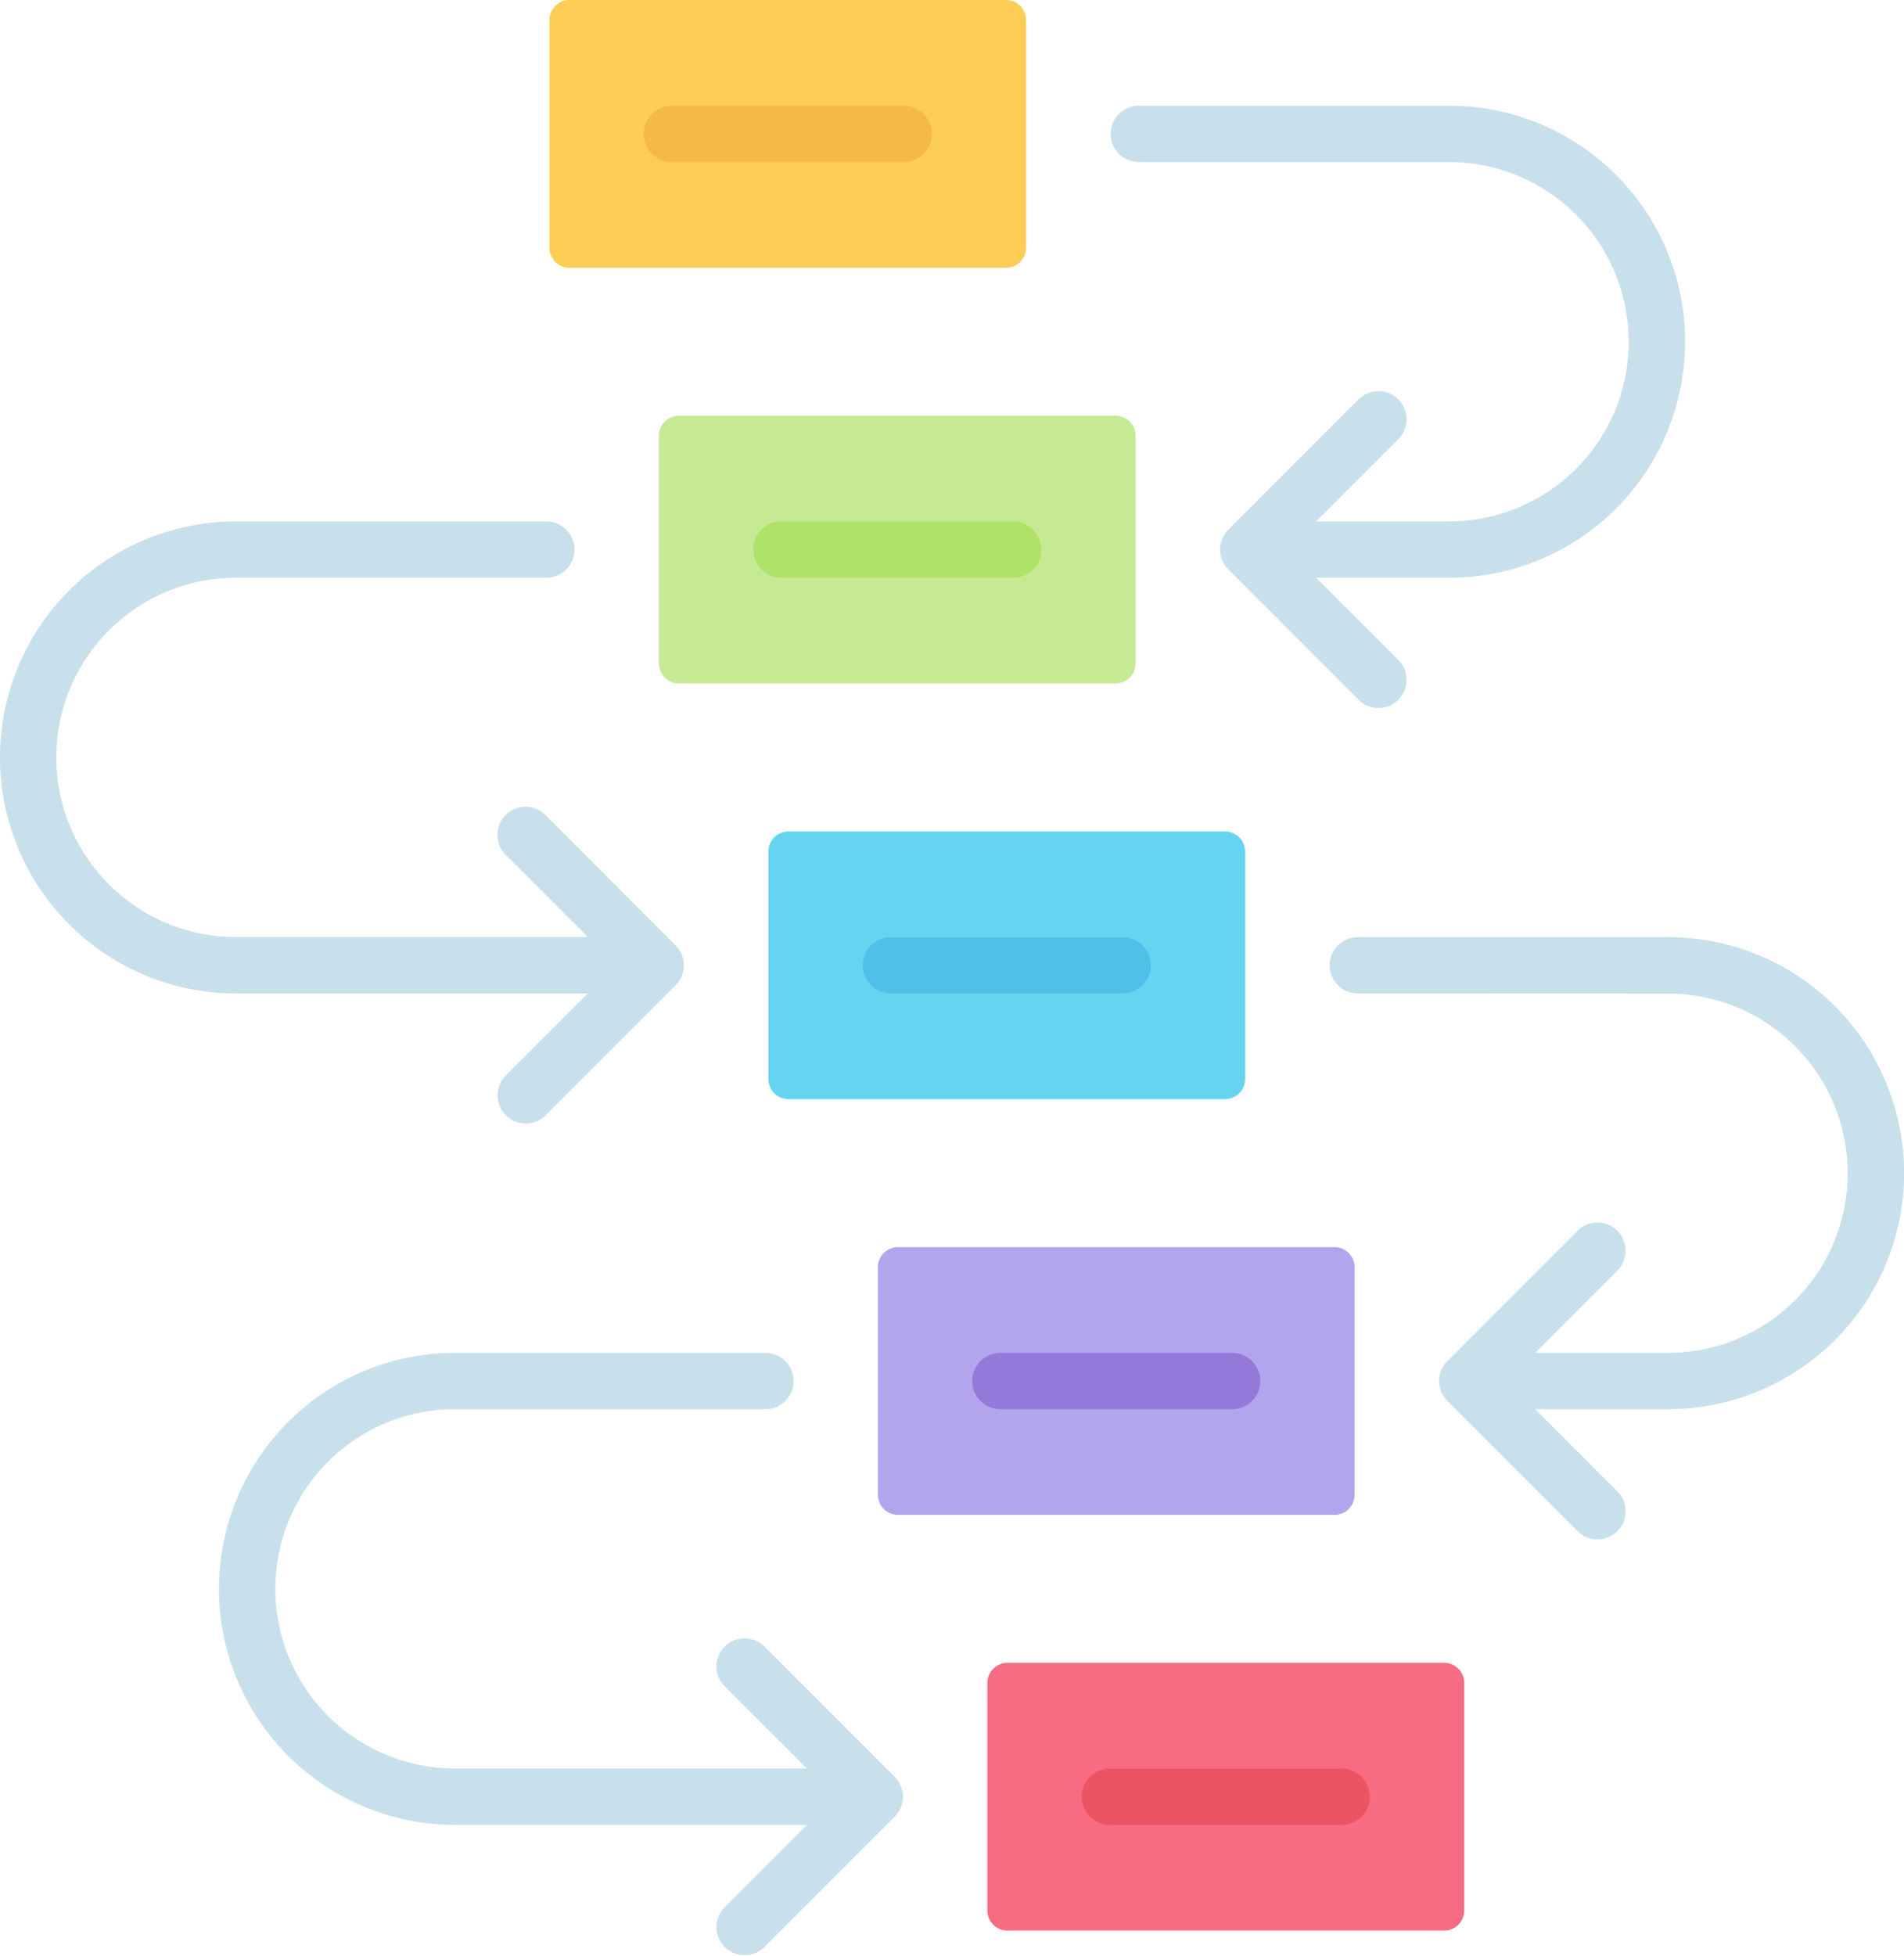
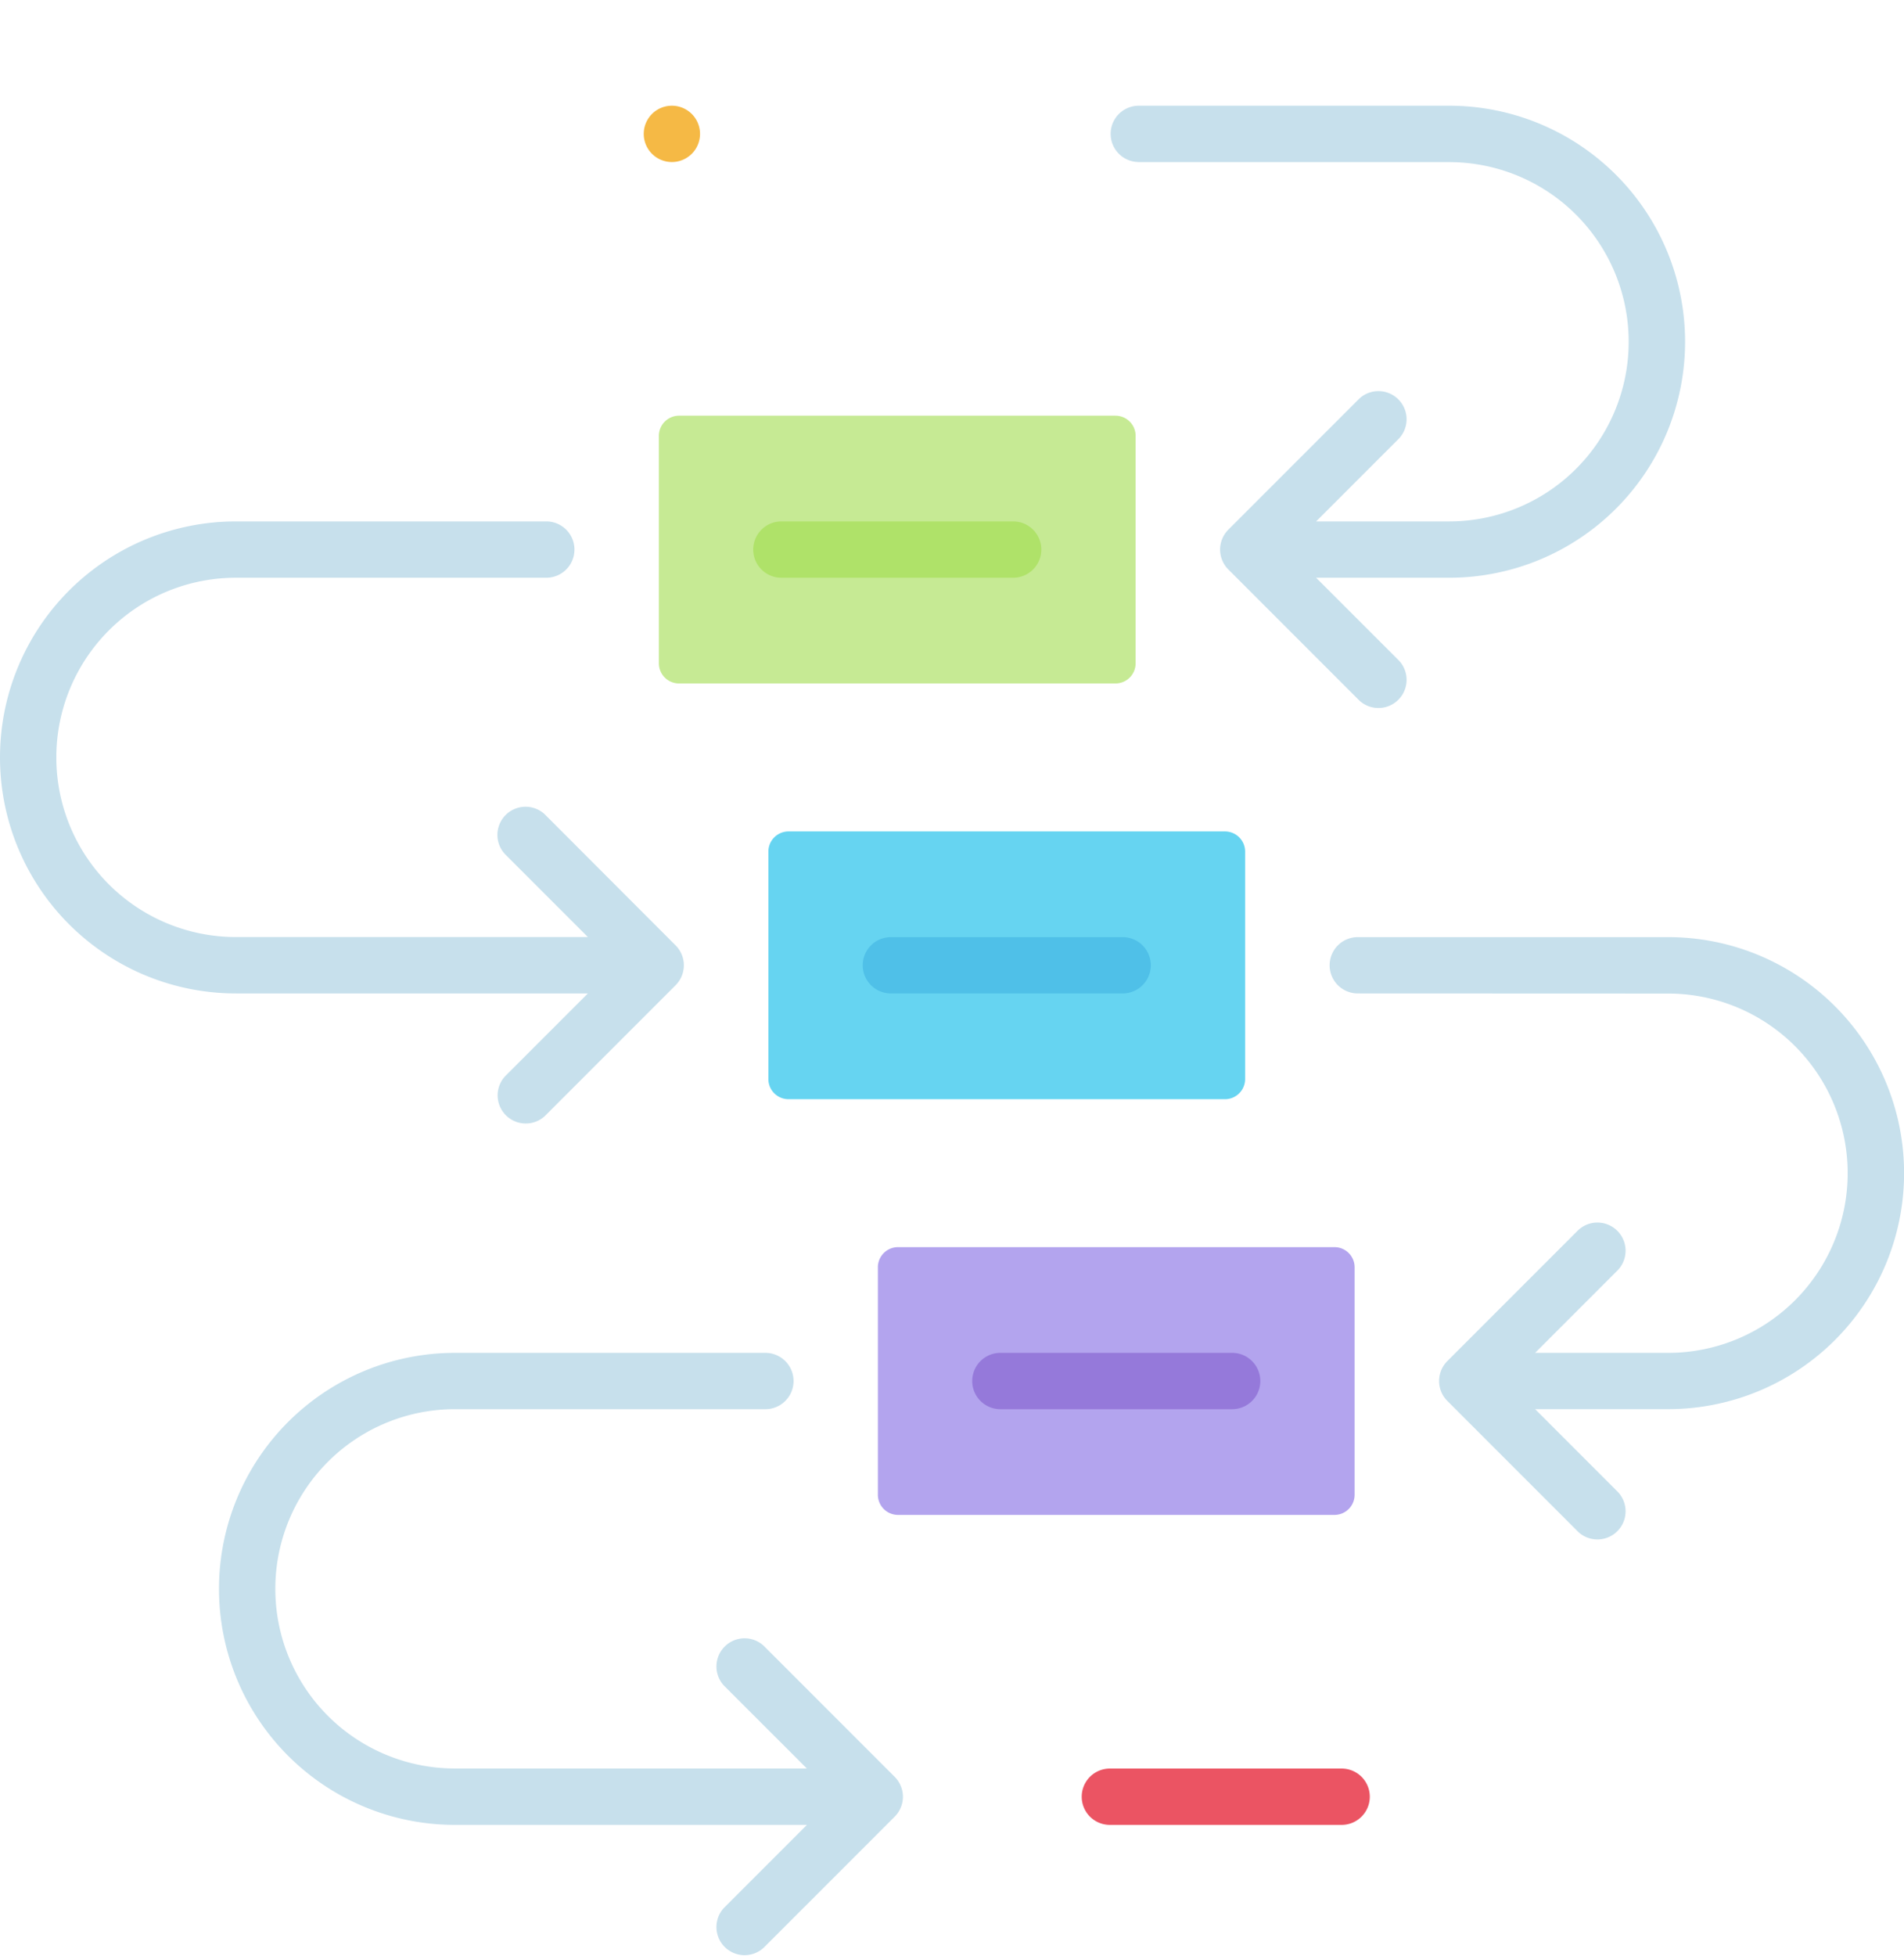
<svg xmlns="http://www.w3.org/2000/svg" width="48.776" height="50.08" viewBox="0 0 48.776 50.08">
  <path data-name="Path 17070" d="M38.8 71.079a.721.721 0 0 1 0 1.442h-7.955a4.6 4.6 0 0 0 0 9.2h9.017L37.739 79.6a.721.721 0 0 1 1.019-1.019l3.354 3.354a.721.721 0 0 1 0 1.019l-3.354 3.354a.721.721 0 0 1-1.019-1.019l2.124-2.124h-9.018a6.043 6.043 0 0 1 0-12.086H38.8zm9.565-30.491a.721.721 0 1 1 0-1.442h7.952a6.043 6.043 0 0 1 0 12.086h-3.409l2.124 2.123a.721.721 0 0 1-1.019 1.019l-3.354-3.354a.721.721 0 0 1 0-1.019l3.354-3.354a.721.721 0 0 1 1.019 1.019l-2.124 2.124h3.407a4.6 4.6 0 0 0 0-9.2h-7.953zm5.61 21.288a.721.721 0 1 1 0-1.442h7.952a6.043 6.043 0 0 1 0 12.086h-3.409l2.124 2.124a.721.721 0 0 1-1.019 1.019l-3.354-3.354a.721.721 0 0 1 0-1.019l3.354-3.354a.721.721 0 0 1 1.019 1.019l-2.124 2.124h3.407a4.6 4.6 0 0 0 0-9.2zM33.187 49.79a.721.721 0 0 1 0 1.442h-7.952a4.6 4.6 0 0 0 0 9.2h9.017l-2.124-2.124a.721.721 0 0 1 1.019-1.019l3.353 3.357a.721.721 0 0 1 0 1.019l-3.354 3.354A.721.721 0 0 1 32.128 64l2.124-2.124h-9.017a6.043 6.043 0 0 1 0-12.086h7.952z" transform="translate(-19.192 -36.439)" style="fill-rule:evenodd;fill:#c7e0ec" />
  <g data-name="Group 20176">
-     <path data-name="Path 17071" d="M156.363 12.859h11.183a.516.516 0 0 1 .515.515V19.2a.516.516 0 0 1-.515.515h-11.183a.516.516 0 0 1-.515-.515v-5.826a.516.516 0 0 1 .515-.515z" transform="translate(-141.774 -12.859)" style="fill:#fdcd56;fill-rule:evenodd" />
    <path data-name="Path 17072" d="M183.6 116.216h11.183a.516.516 0 0 1 .515.515v5.826a.516.516 0 0 1-.515.515H183.6a.516.516 0 0 1-.515-.515v-5.826a.516.516 0 0 1 .515-.515z" transform="translate(-166.206 -105.572)" style="fill:#c6ea94;fill-rule:evenodd" />
    <path data-name="Path 17073" d="M210.838 219.573h11.183a.516.516 0 0 1 .515.515v5.826a.516.516 0 0 1-.515.515h-11.183a.516.516 0 0 1-.515-.515v-5.826a.516.516 0 0 1 .515-.515z" transform="translate(-190.639 -198.284)" style="fill:#66d4f1;fill-rule:evenodd" />
    <path data-name="Path 17074" d="M238.076 322.93h11.183a.516.516 0 0 1 .515.515v5.826a.516.516 0 0 1-.515.515h-11.183a.516.516 0 0 1-.515-.515v-5.826a.516.516 0 0 1 .515-.515z" transform="translate(-215.072 -290.997)" style="fill:#b3a4ee;fill-rule:evenodd" />
-     <path data-name="Path 17075" d="M265.313 426.287H276.5a.516.516 0 0 1 .515.515v5.826a.516.516 0 0 1-.515.515h-11.187a.516.516 0 0 1-.515-.515V426.8a.516.516 0 0 1 .515-.513z" transform="translate(-239.504 -383.71)" style="fill:#f76c82;fill-rule:evenodd" />
    <path data-name="Path 17076" d="M207.272 143.945a.721.721 0 1 1 0-1.442h5.938a.721.721 0 1 1 0 1.442z" transform="translate(-187.255 -129.152)" style="fill:#afe269;fill-rule:evenodd" />
    <path data-name="Path 17077" d="M234.51 247.3a.721.721 0 1 1 0-1.442h5.938a.721.721 0 1 1 0 1.442z" transform="translate(-211.688 -221.863)" style="fill:#4fc0e8;fill-rule:evenodd" />
    <path data-name="Path 17078" d="M261.748 350.658a.721.721 0 1 1 0-1.442h5.938a.721.721 0 1 1 0 1.442z" transform="translate(-236.121 -314.576)" style="fill:#9579da;fill-rule:evenodd" />
    <path data-name="Path 17079" d="M288.985 454.015a.721.721 0 1 1 0-1.442h5.938a.721.721 0 1 1 0 1.442z" transform="translate(-260.553 -407.289)" style="fill:#eb5463;fill-rule:evenodd" />
-     <path data-name="Path 17080" d="M180.035 40.588a.721.721 0 0 1 0-1.442h5.938a.721.721 0 1 1 0 1.442z" transform="translate(-162.823 -36.439)" style="fill:#f5b945;fill-rule:evenodd" />
+     <path data-name="Path 17080" d="M180.035 40.588a.721.721 0 0 1 0-1.442a.721.721 0 1 1 0 1.442z" transform="translate(-162.823 -36.439)" style="fill:#f5b945;fill-rule:evenodd" />
  </g>
</svg>